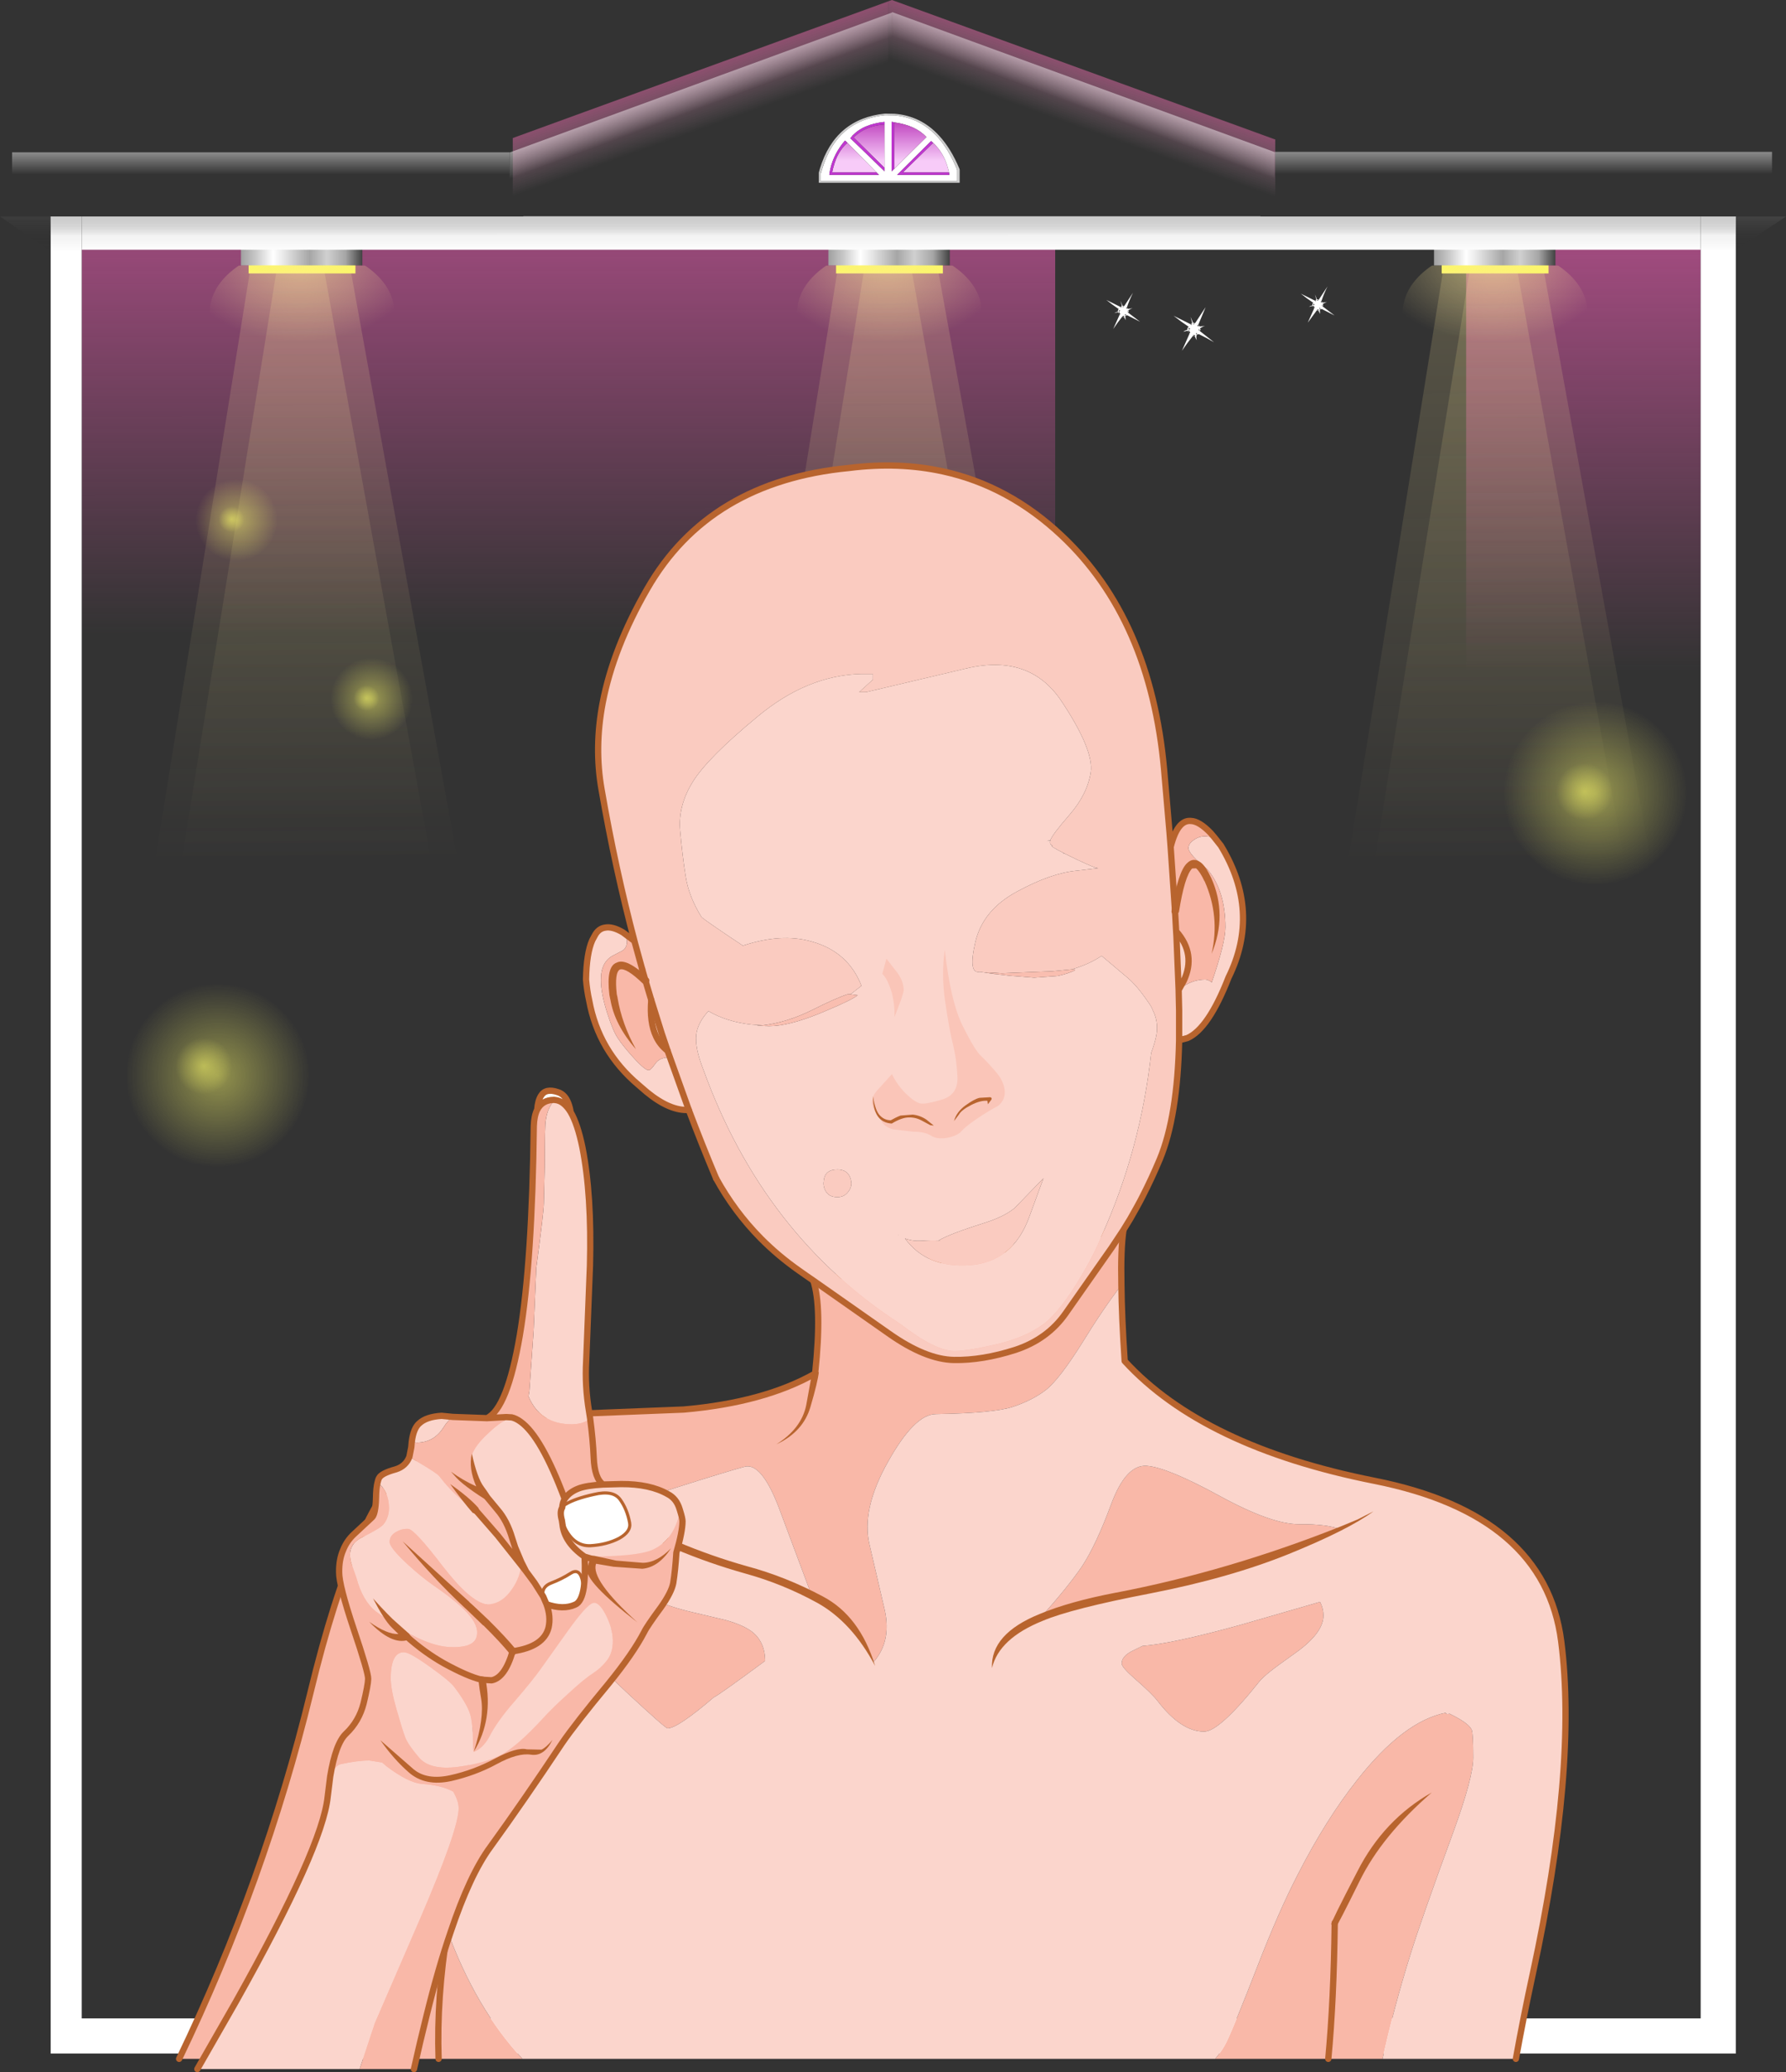
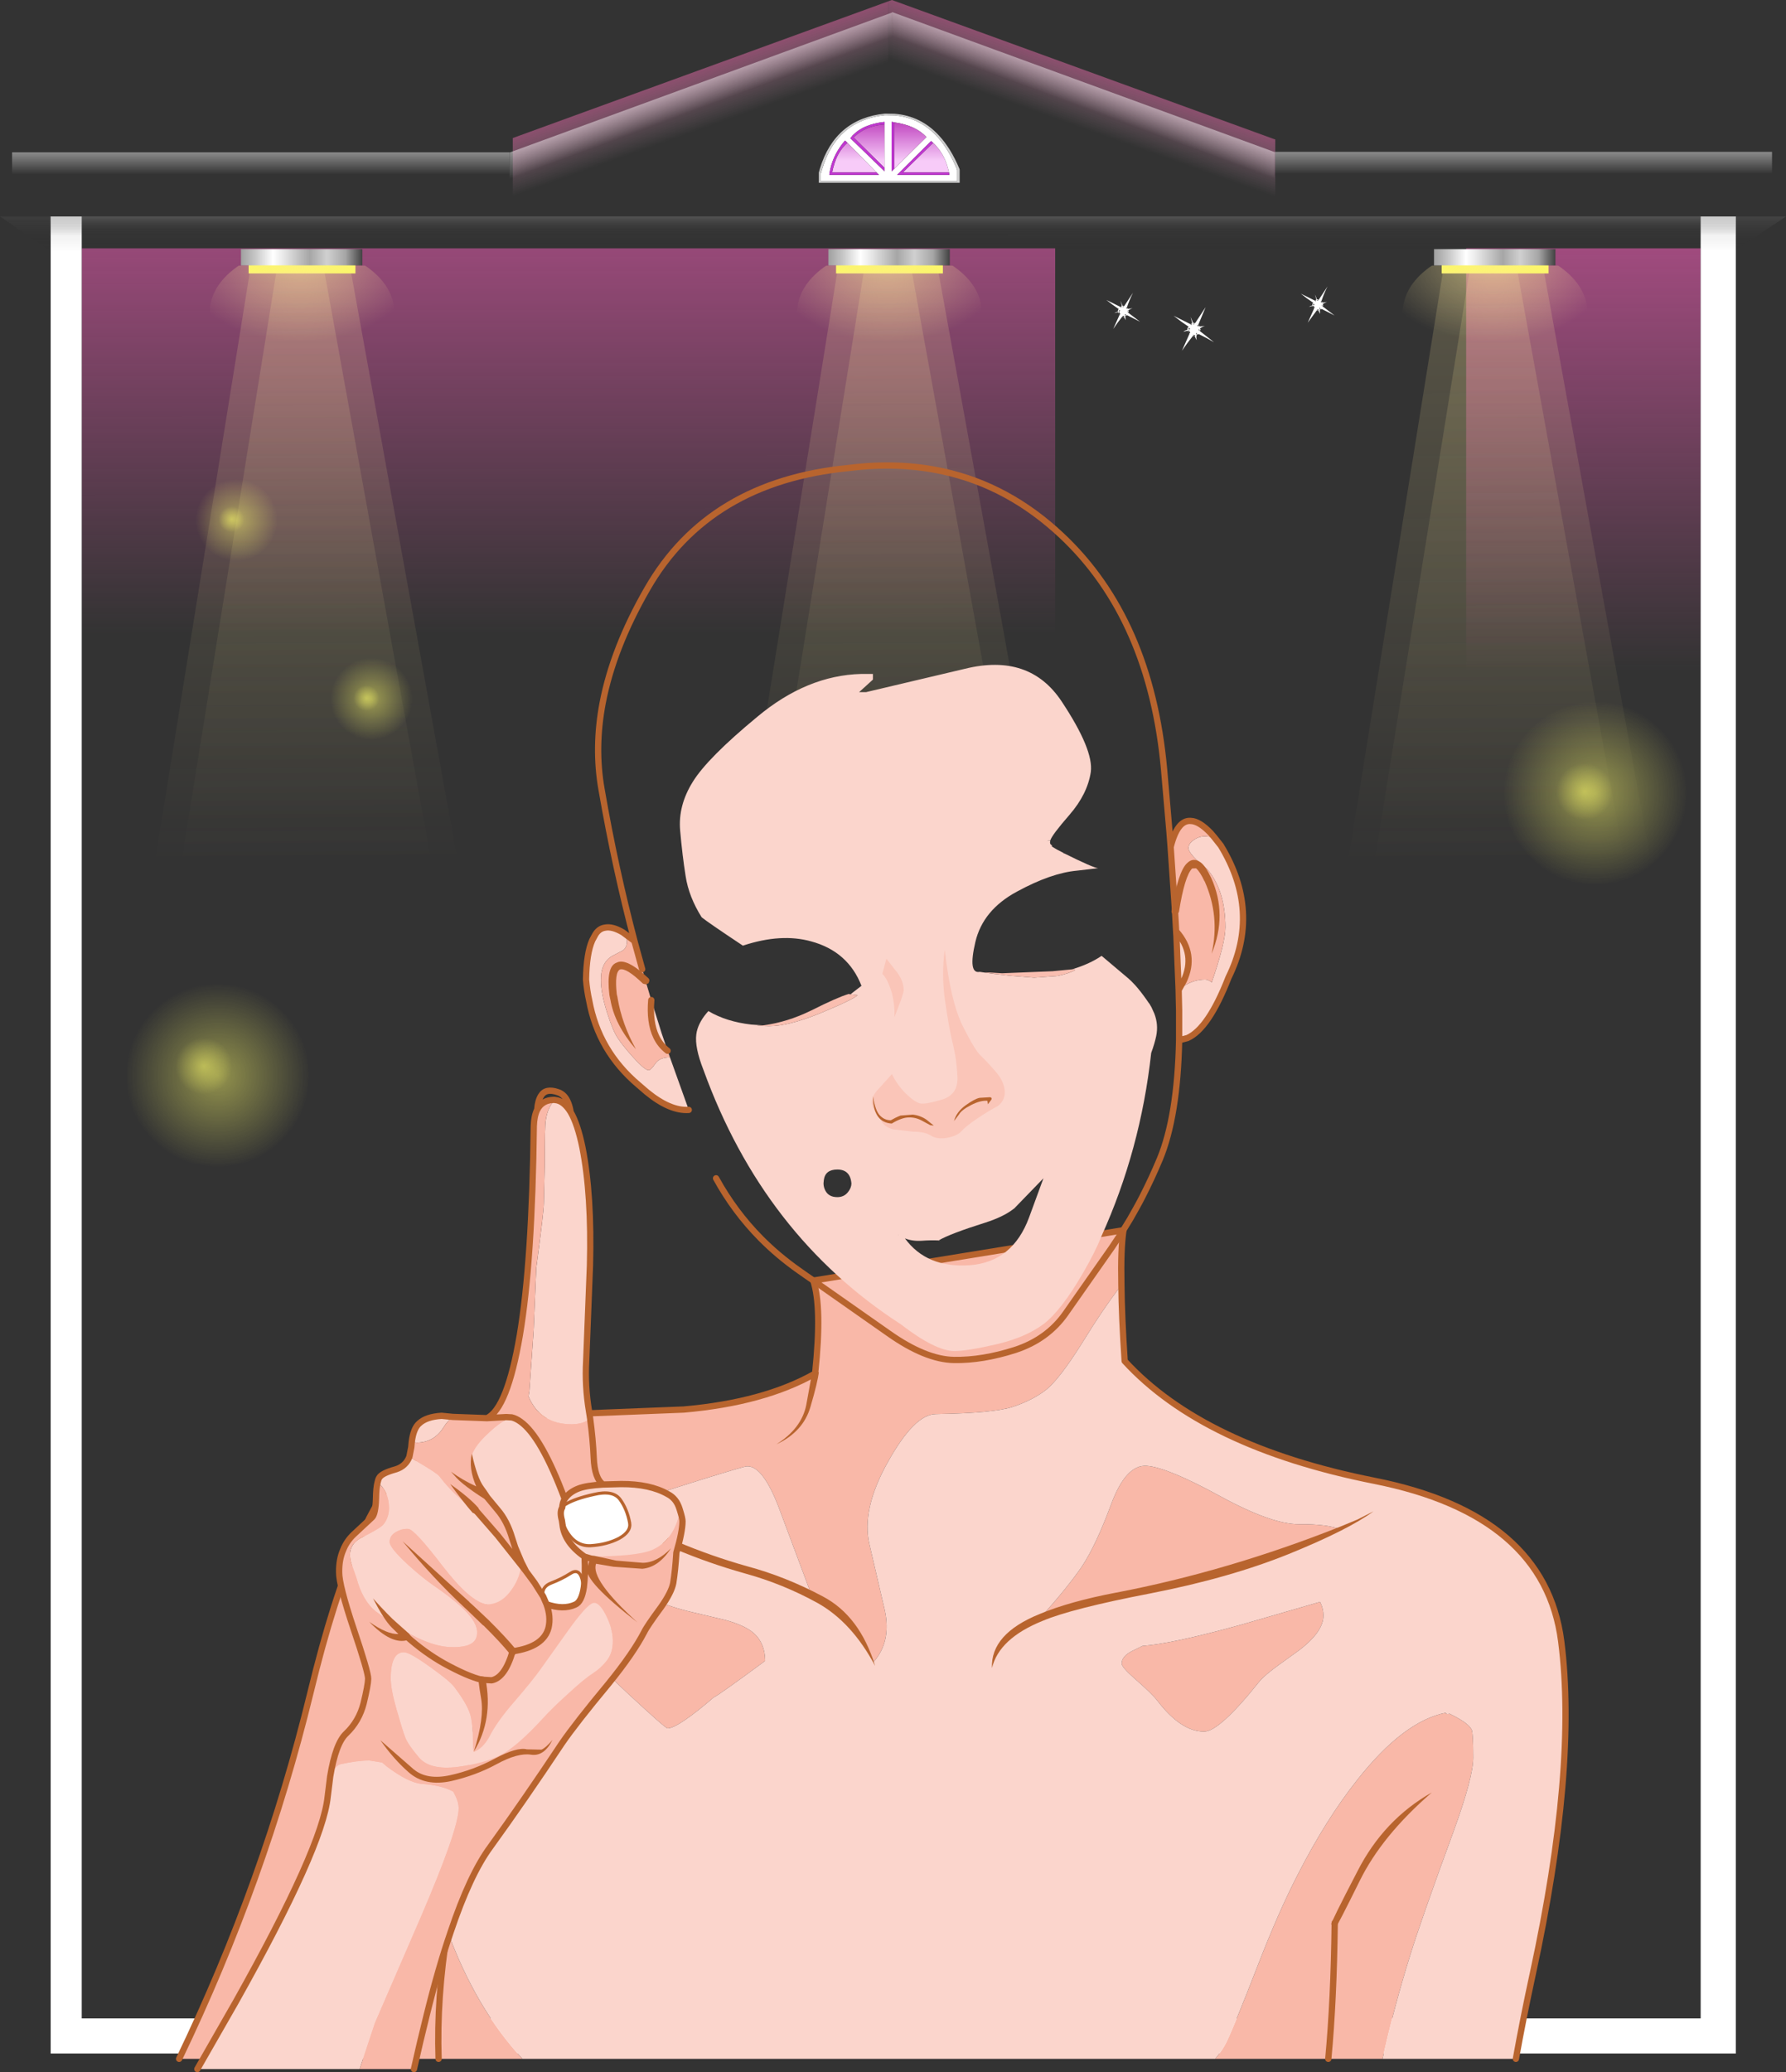
<svg xmlns="http://www.w3.org/2000/svg" height="660.45px" width="569.3px">
  <rect width="100%" height="100%" fill="#333333" stroke="none" />
  <g transform="matrix(1.0, 0.0, 0.0, 1.0, -16.6, -29.3)">
    <path d="M352.95 295.2 L42.65 295.2 42.65 108.45 352.95 108.45 352.95 295.2" fill="url(#gradient0)" fill-rule="evenodd" stroke="none" />
    <path d="M558.7 108.45 L558.7 295.2 483.95 295.2 483.95 108.45 558.7 108.45" fill="url(#gradient1)" fill-rule="evenodd" stroke="none" />
    <path d="M128.45 115.85 L166.7 327.0 70.75 327.0 104.7 115.85 128.45 115.85" fill="url(#gradient2)" fill-rule="evenodd" stroke="none" />
    <path d="M95.85 113.75 L129.9 113.75 129.9 116.45 95.85 116.45 95.85 113.75" fill="#fbfb59" fill-rule="evenodd" stroke="none" />
    <path d="M132.1 113.9 L93.4 113.9 93.4 108.7 132.1 108.7 132.1 113.9" fill="url(#gradient3)" fill-rule="evenodd" stroke="none" />
    <path d="M92.75 113.95 L132.95 113.95 133.7 114.45 Q142.35 120.7 142.35 129.35 142.35 138.05 133.7 144.2 125.1 150.4 112.85 150.4 100.65 150.4 92.0 144.2 83.4 138.05 83.4 129.35 83.4 120.7 92.0 114.45 L92.75 113.95" fill="url(#gradient4)" fill-rule="evenodd" stroke="none" />
    <path d="M120.0 115.85 L158.25 327.0 62.3 327.0 96.25 115.85 120.0 115.85" fill="url(#gradient5)" fill-rule="evenodd" stroke="none" />
    <path d="M315.7 115.85 L353.95 327.0 258.0 327.0 291.95 115.85 315.7 115.85" fill="url(#gradient6)" fill-rule="evenodd" stroke="none" />
    <path d="M283.1 113.75 L317.15 113.75 317.15 116.45 283.1 116.45 283.1 113.75" fill="#fbfb59" fill-rule="evenodd" stroke="none" />
    <path d="M319.35 113.9 L280.65 113.9 280.65 108.7 319.35 108.7 319.35 113.9" fill="url(#gradient7)" fill-rule="evenodd" stroke="none" />
    <path d="M280.0 113.95 L320.2 113.95 320.95 114.45 Q329.6 120.7 329.6 129.35 329.6 138.05 320.95 144.2 312.35 150.4 300.1 150.4 287.9 150.4 279.25 144.2 270.65 138.05 270.65 129.35 270.65 120.7 279.25 114.45 L280.0 113.95" fill="url(#gradient8)" fill-rule="evenodd" stroke="none" />
    <path d="M307.25 115.85 L345.5 327.0 249.55 327.0 283.5 115.85 307.25 115.85" fill="url(#gradient9)" fill-rule="evenodd" stroke="none" />
    <path d="M508.75 115.85 L547.0 327.0 451.05 327.0 485.0 115.85 508.75 115.85" fill="url(#gradient10)" fill-rule="evenodd" stroke="none" />
    <path d="M476.15 113.75 L510.2 113.75 510.2 116.45 476.15 116.45 476.15 113.75" fill="#fbfb59" fill-rule="evenodd" stroke="none" />
    <path d="M512.4 113.9 L473.7 113.9 473.7 108.7 512.4 108.7 512.4 113.9" fill="url(#gradient11)" fill-rule="evenodd" stroke="none" />
    <path d="M473.05 113.95 L513.25 113.95 514.0 114.45 Q522.65 120.7 522.65 129.35 522.65 138.05 514.0 144.2 505.4 150.4 493.15 150.4 480.95 150.4 472.3 144.2 463.7 138.05 463.7 129.35 463.7 120.7 472.3 114.45 L473.05 113.95" fill="url(#gradient12)" fill-rule="evenodd" stroke="none" />
    <path d="M500.3 115.85 L538.55 327.0 442.6 327.0 476.55 115.85 500.3 115.85" fill="url(#gradient13)" fill-rule="evenodd" stroke="none" />
    <path d="M569.9 98.3 L569.9 683.8 32.75 683.8 32.75 98.3 42.65 98.3 42.65 672.6 558.7 672.6 558.7 98.3 569.9 98.3" fill="#ffffff" fill-rule="evenodd" stroke="none" />
-     <path d="M558.7 108.9 L42.65 108.9 42.65 98.3 183.35 98.3 183.5 98.25 418.3 98.25 418.45 98.3 558.7 98.3 558.7 108.9" fill="#ffffff" fill-rule="evenodd" stroke="none" />
    <path d="M569.9 98.25 L569.9 104.05 32.7 104.25 32.7 98.25 569.9 98.25" fill="url(#gradient14)" fill-rule="evenodd" stroke="none" />
    <path d="M32.4 98.3 L32.4 109.2 16.6 98.3 32.4 98.3" fill="url(#gradient15)" fill-rule="evenodd" stroke="none" />
    <path d="M32.4 98.3 L585.9 98.3 569.95 108.95 32.4 109.25 32.4 109.2 32.4 98.3" fill="url(#gradient16)" fill-rule="evenodd" stroke="none" />
    <path d="M375.5 129.9 L375.25 129.95 375.5 129.9 375.7 129.6 375.45 129.65 375.2 129.7 375.25 129.95 375.45 129.65 375.7 129.6 Q375.45 129.65 375.5 129.9 375.25 129.95 375.3 130.15 L375.4 131.35 374.85 130.3 Q374.8 130.1 375.05 130.0 L374.3 129.95 374.85 130.3 374.35 130.2 Q372.85 132.05 371.45 134.15 L373.45 129.7 373.65 129.4 373.6 129.15 Q373.25 129.0 373.45 128.7 L373.2 128.75 Q373.15 129.25 373.45 129.7 L373.0 128.8 371.8 129.1 Q372.25 128.8 372.95 128.6 372.85 128.1 373.2 127.8 371.05 126.35 369.25 124.9 L373.8 127.15 374.2 126.75 373.75 125.15 374.4 126.7 374.95 126.85 374.45 126.95 374.95 126.85 374.45 126.95 374.5 127.15 374.75 127.1 Q374.7 126.9 374.95 126.85 L377.75 122.6 Q376.6 124.9 375.8 127.3 L375.6 127.35 375.65 127.6 375.9 127.8 375.6 127.35 375.9 127.8 375.8 127.3 376.15 127.75 377.6 127.55 Q376.9 127.75 376.25 128.2 L376.0 128.25 376.1 128.45 375.95 128.75 376.15 128.7 376.2 128.95 376.1 128.45 Q376.0 128.25 376.25 128.2 L376.4 128.65 Q376.15 128.7 376.2 128.95 L380.0 131.85 375.95 129.8 375.5 129.9 M375.35 129.4 Q375.1 129.45 375.2 129.7 L375.45 129.65 375.35 129.4 M373.6 128.4 L373.55 128.15 Q373.35 128.25 373.4 128.5 L373.6 128.4 M373.35 128.25 L373.3 128.0 373.15 128.55 373.4 128.5 373.35 128.25 M373.85 127.35 L374.25 127.0 373.8 127.15 373.85 127.35" fill="#ffffff" fill-rule="evenodd" stroke="none" />
    <path d="M398.2 135.95 L397.95 136.05 398.2 135.95 398.4 135.6 398.1 135.65 397.85 135.75 397.95 136.05 Q397.85 135.75 398.1 135.65 L398.4 135.6 Q398.1 135.65 398.2 135.95 397.95 136.05 398.0 136.3 397.85 136.9 398.1 137.75 397.6 137.0 397.45 136.45 397.4 136.2 397.65 136.1 L396.75 136.05 397.45 136.45 396.85 136.35 Q395.05 138.6 393.35 141.1 L395.75 135.7 Q395.7 135.45 396.0 135.4 L395.9 135.1 Q395.55 134.9 395.75 134.55 L395.45 134.6 Q395.3 135.25 395.75 135.7 L395.15 134.7 393.8 135.05 Q394.3 134.6 395.1 134.4 394.95 133.85 395.5 133.45 392.95 131.75 390.7 129.95 L396.15 132.65 396.2 132.9 396.7 132.5 396.15 132.65 396.6 132.2 396.1 130.3 396.9 132.15 397.55 132.3 397.0 132.45 397.55 132.3 397.0 132.45 397.05 132.7 397.3 132.6 Q397.25 132.35 397.55 132.3 L400.9 127.2 398.55 132.85 398.3 132.95 398.4 133.25 398.7 133.4 398.3 132.95 398.7 133.4 398.55 132.85 399.0 133.35 400.7 133.2 Q399.9 133.4 399.15 133.95 L398.85 134.0 398.9 134.25 Q398.65 134.35 398.75 134.65 L399.0 134.55 399.05 134.8 398.9 134.25 Q398.85 134.0 399.15 133.95 L399.3 134.5 Q399.0 134.55 399.05 134.8 L403.6 138.4 Q401.15 136.95 398.75 135.8 L398.2 135.95 M398.05 135.4 Q397.8 135.5 397.85 135.75 L398.1 135.65 398.05 135.4 M395.95 134.15 L395.9 133.9 Q395.65 134.0 395.7 134.25 L395.95 134.15 M395.65 134.0 L395.55 133.7 395.4 134.3 395.7 134.25 395.65 134.0" fill="#ffffff" fill-rule="evenodd" stroke="none" />
    <path d="M437.5 127.9 L437.25 127.95 437.5 127.9 437.7 127.6 437.45 127.65 437.2 127.7 437.25 127.95 Q437.2 127.7 437.45 127.65 L437.7 127.6 Q437.45 127.65 437.5 127.9 437.25 127.95 437.3 128.15 L437.4 129.35 436.85 128.3 Q436.8 128.1 437.05 128.0 L436.3 127.95 436.85 128.3 436.35 128.2 433.45 132.15 435.45 127.7 Q435.4 127.45 435.65 127.4 L435.6 127.15 Q435.25 127.0 435.45 126.7 L435.2 126.75 Q435.15 127.25 435.45 127.7 L435.0 126.8 433.8 127.1 Q434.25 126.8 434.95 126.6 434.85 126.1 435.2 125.8 433.05 124.35 431.25 122.9 L435.8 125.15 435.85 125.35 436.25 125.0 435.8 125.15 436.2 124.75 435.75 123.15 436.4 124.7 436.95 124.85 436.45 124.95 436.95 124.85 436.45 124.95 436.5 125.15 436.75 125.1 Q436.7 124.9 436.95 124.85 L439.75 120.6 Q438.6 122.9 437.8 125.3 L437.6 125.35 437.65 125.6 437.9 125.8 437.6 125.35 437.9 125.8 437.8 125.3 438.15 125.75 439.6 125.55 Q438.9 125.75 438.25 126.2 L438.0 126.25 438.1 126.45 437.95 126.75 438.15 126.7 438.2 126.95 438.1 126.45 Q438.0 126.25 438.25 126.2 L438.4 126.65 Q438.15 126.7 438.2 126.95 L442.0 129.85 437.95 127.8 437.5 127.9 M437.35 127.4 Q437.1 127.45 437.2 127.7 L437.45 127.65 437.35 127.4 M435.6 126.4 L435.55 126.15 Q435.35 126.25 435.4 126.5 L435.6 126.4 M435.35 126.25 L435.3 126.0 435.15 126.55 435.4 126.5 435.35 126.25" fill="#ffffff" fill-rule="evenodd" stroke="none" />
    <path d="M496.1 282.1 Q496.1 270.1 504.6 261.6 513.1 253.1 525.1 253.1 537.1 253.1 545.6 261.6 554.1 270.1 554.1 282.1 554.1 294.1 545.6 302.6 537.1 311.1 525.1 311.1 513.1 311.1 504.6 302.6 496.1 294.1 496.1 282.1" fill="url(#gradient17)" fill-rule="evenodd" stroke="none" />
    <path d="M512.65 281.6 Q512.65 277.9 515.3 275.25 517.95 272.6 521.65 272.6 525.4 272.6 528.05 275.25 530.65 277.9 530.65 281.6 530.65 285.35 528.05 288.0 525.4 290.6 521.65 290.6 517.95 290.6 515.3 288.0 512.65 285.35 512.65 281.6" fill="url(#gradient18)" fill-rule="evenodd" stroke="none" />
    <path d="M57.0 372.05 Q57.0 360.05 65.5 351.55 74.0 343.05 86.0 343.05 98.0 343.05 106.5 351.55 115.0 360.05 115.0 372.05 115.0 384.05 106.5 392.55 98.0 401.05 86.0 401.05 74.0 401.05 65.5 392.55 57.0 384.05 57.0 372.05" fill="url(#gradient19)" fill-rule="evenodd" stroke="none" />
    <path d="M72.55 369.05 Q72.55 365.35 75.2 362.7 77.85 360.05 81.55 360.05 85.3 360.05 87.95 362.7 90.55 365.35 90.55 369.05 90.55 372.8 87.95 375.45 85.3 378.05 81.55 378.05 77.85 378.05 75.2 375.45 72.55 372.8 72.55 369.05" fill="url(#gradient20)" fill-rule="evenodd" stroke="none" />
    <path d="M122.0 252.05 Q122.0 246.65 125.8 242.85 129.6 239.05 135.0 239.05 140.35 239.05 144.15 242.85 148.0 246.65 148.0 252.05 148.0 257.4 144.15 261.2 140.35 265.05 135.0 265.05 129.6 265.05 125.8 261.2 122.0 257.4 122.0 252.05" fill="url(#gradient21)" fill-rule="evenodd" stroke="none" />
    <path d="M129.35 251.8 Q129.35 250.15 130.55 248.95 131.75 247.75 133.4 247.75 135.05 247.75 136.25 248.95 137.45 250.15 137.45 251.8 137.45 253.45 136.25 254.65 135.05 255.85 133.4 255.85 131.75 255.85 130.55 254.65 129.35 253.45 129.35 251.8" fill="url(#gradient22)" fill-rule="evenodd" stroke="none" />
    <path d="M79.0 195.05 Q79.0 189.65 82.8 185.85 86.6 182.05 92.0 182.05 97.35 182.05 101.15 185.85 105.0 189.65 105.0 195.05 105.0 200.4 101.15 204.2 97.35 208.05 92.0 208.05 86.6 208.05 82.8 204.2 79.0 200.4 79.0 195.05" fill="url(#gradient23)" fill-rule="evenodd" stroke="none" />
    <path d="M86.35 194.8 Q86.35 193.15 87.55 191.95 88.75 190.75 90.4 190.75 92.05 190.75 93.25 191.95 94.45 193.15 94.45 194.8 94.45 196.45 93.25 197.65 92.05 198.85 90.4 198.85 88.75 198.85 87.55 197.65 86.35 196.45 86.35 194.8" fill="url(#gradient24)" fill-rule="evenodd" stroke="none" />
    <path d="M299.8 55.95 L183.35 98.3 180.05 98.3 180.05 73.3 299.8 29.7 299.8 55.95" fill="url(#gradient25)" fill-rule="evenodd" stroke="none" />
    <path d="M418.45 98.3 L300.9 55.55 299.8 55.95 299.8 29.7 300.9 29.3 422.9 73.7 423.1 73.7 423.1 98.3 418.45 98.3" fill="url(#gradient26)" fill-rule="evenodd" stroke="none" />
    <path d="M20.45 77.85 L179.0 77.85 179.0 89.4 20.45 89.4 20.45 77.85" fill="url(#gradient27)" fill-rule="evenodd" stroke="none" />
    <path d="M300.95 45.6 L179.05 90.2 179.05 77.9 300.95 33.3 300.95 45.6" fill="url(#gradient28)" fill-rule="evenodd" stroke="none" />
    <path d="M581.45 77.7 L422.9 77.7 422.9 89.25 581.45 89.25 581.45 77.7" fill="url(#gradient29)" fill-rule="evenodd" stroke="none" />
    <path d="M300.95 45.45 L422.85 90.05 422.85 77.75 300.95 33.15 300.95 45.45" fill="url(#gradient30)" fill-rule="evenodd" stroke="none" />
    <path d="M278.25 87.05 L278.25 84.55 278.7 83.05 Q283.4 67.6 298.7 66.0 L301.3 66.05 301.45 66.05 301.65 66.05 Q309.85 66.75 315.55 73.05 319.0 76.95 321.55 83.05 L321.7 83.5 321.7 87.05 278.25 87.05 M314.05 74.8 L313.85 74.7 313.4 74.25 302.55 85.05 319.25 85.05 319.15 84.5 319.1 84.25 318.8 83.05 Q317.55 78.2 314.05 74.8 M286.7 74.8 L285.95 74.1 Q282.4 78.25 281.3 83.05 L281.05 84.25 281.0 84.5 281.0 84.55 280.95 85.05 296.8 85.05 296.0 84.25 286.7 74.8 M298.55 68.95 L298.55 68.15 Q291.6 68.9 288.25 72.65 L288.55 72.35 288.55 72.25 288.0 72.95 287.65 73.35 298.55 83.9 298.55 82.8 298.55 68.95 M301.65 68.3 L301.45 68.3 301.3 68.2 300.8 68.15 300.8 83.9 301.65 83.1 311.9 73.0 Q308.5 69.25 301.65 68.3" fill="#ffffff" fill-rule="evenodd" stroke="none" />
    <path d="M278.25 87.05 L321.7 87.05 321.7 83.5 321.55 83.05 Q319.0 76.95 315.55 73.05 309.85 66.75 301.65 66.05 L301.45 66.05 301.3 66.05 298.7 66.0 Q283.4 67.6 278.7 83.05 L278.25 84.55 278.25 87.05 M277.6 87.55 L277.6 84.35 277.95 83.05 Q282.8 67.15 298.7 65.5 L301.3 65.55 301.45 65.55 301.65 65.55 Q310.15 66.2 315.95 72.55 319.7 76.6 322.4 83.05 L322.5 83.4 322.5 87.55 277.6 87.55" fill="#cccccc" fill-rule="evenodd" stroke="none" />
    <path d="M319.1 84.25 L304.4 84.25 314.05 74.8 Q317.55 78.2 318.8 83.05 L319.1 84.25 M296.0 84.25 L281.85 84.25 282.1 83.1 Q282.55 81.35 283.15 79.85 284.45 76.8 286.7 74.8 L296.0 84.25 M298.55 68.95 L298.55 82.8 288.7 73.1 Q292.5 69.35 298.55 68.95 M301.65 68.3 Q308.5 69.25 311.9 73.0 L301.65 83.1 301.65 68.3" fill="url(#gradient31)" fill-rule="evenodd" stroke="none" />
    <path d="M319.1 84.25 L319.15 84.5 319.25 85.05 302.55 85.05 313.4 74.25 313.85 74.7 314.05 74.8 304.4 84.25 319.1 84.25 M296.0 84.25 L296.8 85.05 280.95 85.05 281.0 84.55 281.0 84.5 281.05 84.25 281.3 83.05 Q282.4 78.25 285.95 74.1 L286.7 74.8 Q284.45 76.8 283.15 79.85 282.55 81.35 282.1 83.1 L281.85 84.25 296.0 84.25 M298.55 82.8 L298.55 83.9 287.65 73.35 288.0 72.95 288.55 72.25 288.55 72.35 288.25 72.65 Q291.6 68.9 298.55 68.15 L298.55 68.95 Q292.5 69.35 288.7 73.1 L298.55 82.8 M301.65 83.1 L300.8 83.9 300.8 68.15 301.3 68.2 301.45 68.3 301.65 68.3 301.65 83.1" fill="#c037d0" fill-rule="evenodd" stroke="none" />
    <path d="M73.7 685.5 Q100.95 628.85 115.55 568.85 130.2 508.15 148.6 494.15 166.95 480.1 187.9 480.4 L234.55 478.55 Q260.15 476.3 276.4 467.1 L276.45 466.85 Q278.65 445.95 275.85 437.45 L374.7 421.4 Q373.8 427.35 374.05 438.9 368.25 446.4 361.4 457.55 354.45 468.6 350.25 472.1 345.95 475.5 339.55 477.65 333.5 479.7 314.85 480.0 308.05 480.1 299.6 495.3 291.1 510.45 293.75 521.55 L298.65 542.6 Q300.75 552.45 295.15 558.9 288.95 544.0 275.1 537.2 L264.65 509.25 Q259.15 495.25 253.85 496.8 248.45 498.25 232.05 503.45 215.6 508.7 210.75 511.15 198.35 517.5 195.15 517.5 193.55 517.5 175.15 511.35 L161.15 633.85 159.2 644.65 Q155.75 666.05 156.4 685.5 155.75 666.05 159.2 644.65 168.15 669.3 183.15 685.5 L156.4 685.5 73.7 685.5 M457.3 685.5 L440.0 685.5 403.95 685.5 Q406.2 682.85 407.5 680.25 410.35 674.25 417.5 655.8 424.1 638.75 430.15 627.0 439.2 609.25 449.15 596.7 463.95 577.85 477.45 575.2 477.65 575.85 478.65 575.5 484.75 578.45 485.7 580.6 486.2 581.65 486.2 589.5 486.2 595.75 479.95 612.95 469.55 641.3 466.15 652.35 461.05 668.6 457.3 685.5 M235.65 542.75 L247.7 545.6 Q253.95 547.3 256.85 549.8 260.45 553.0 260.5 558.65 245.9 569.45 244.1 570.3 232.6 580.15 229.4 580.15 228.7 580.15 216.95 569.25 204.9 558.0 204.95 556.5 204.9 553.4 210.05 549.55 213.1 547.2 215.9 545.8 220.1 543.55 224.9 539.0 229.2 541.1 235.65 542.75 M382.2 496.5 Q388.85 497.05 405.4 506.1 421.95 515.15 430.7 515.1 439.5 515.0 444.4 516.85 408.5 531.15 372.6 538.0 357.8 540.8 348.4 544.7 356.95 535.2 361.55 528.45 366.0 521.65 370.75 508.85 375.5 495.95 382.2 496.5 M380.75 553.9 Q390.3 553.2 412.15 547.15 L437.4 539.85 Q438.45 542.0 438.45 544.2 438.45 549.35 430.8 555.2 L424.15 560.0 Q420.15 562.9 418.3 564.9 405.35 581.2 400.4 581.2 393.1 581.2 385.6 571.45 383.9 569.2 378.45 564.45 374.15 560.7 374.15 559.5 374.15 557.3 377.2 555.65 L380.75 553.9 M442.05 642.15 Q441.75 666.9 440.0 685.5 441.75 666.9 442.05 642.15" fill="#f9b8a8" fill-rule="evenodd" stroke="none" />
    <path d="M159.2 644.65 L161.15 633.85 175.15 511.35 Q193.55 517.5 195.15 517.5 198.35 517.5 210.75 511.15 215.6 508.7 232.05 503.45 248.45 498.25 253.85 496.8 259.15 495.25 264.65 509.25 L275.1 537.2 Q288.95 544.0 295.15 558.9 300.75 552.45 298.65 542.6 L293.75 521.55 Q291.1 510.45 299.6 495.3 308.05 480.1 314.85 480.0 333.5 479.7 339.55 477.65 345.95 475.5 350.25 472.1 354.45 468.6 361.4 457.55 368.25 446.4 374.05 438.9 374.15 448.9 375.1 463.1 400.15 490.4 454.65 501.25 509.05 512.05 514.25 552.45 519.4 592.8 505.2 658.35 502.2 672.15 499.8 685.5 L457.3 685.5 Q461.05 668.6 466.15 652.35 469.55 641.3 479.95 612.95 486.2 595.75 486.2 589.5 486.2 581.65 485.7 580.6 484.75 578.45 478.65 575.5 477.65 575.85 477.45 575.2 463.95 577.85 449.15 596.7 439.2 609.25 430.15 627.0 424.1 638.75 417.5 655.8 410.35 674.25 407.5 680.25 406.2 682.85 403.95 685.5 L183.15 685.5 Q168.15 669.3 159.2 644.65 M235.65 542.75 Q229.2 541.1 224.9 539.0 220.1 543.55 215.9 545.8 213.1 547.2 210.05 549.55 204.9 553.4 204.95 556.5 204.9 558.0 216.95 569.25 228.7 580.15 229.4 580.15 232.6 580.15 244.1 570.3 245.9 569.45 260.5 558.65 260.45 553.0 256.85 549.8 253.95 547.3 247.7 545.6 L235.65 542.75 M163.95 621.75 Q162.35 627.9 161.15 633.85 162.35 627.9 163.95 621.75 M380.75 553.9 L377.2 555.65 Q374.15 557.3 374.15 559.5 374.15 560.7 378.45 564.45 383.9 569.2 385.6 571.45 393.1 581.2 400.4 581.2 405.35 581.2 418.3 564.9 420.15 562.9 424.15 560.0 L430.8 555.2 Q438.45 549.35 438.45 544.2 438.45 542.0 437.4 539.85 L412.15 547.15 Q390.3 553.2 380.75 553.9 M382.2 496.5 Q375.5 495.95 370.75 508.85 366.0 521.65 361.55 528.45 356.95 535.2 348.4 544.7 357.8 540.8 372.6 538.0 408.5 531.15 444.4 516.85 439.5 515.0 430.7 515.1 421.95 515.15 405.4 506.1 388.85 497.05 382.2 496.5" fill="#fbd5cc" fill-rule="evenodd" stroke="none" />
    <path d="M374.05 438.9 Q373.8 427.35 374.7 421.4 L275.85 437.45 Q278.65 445.95 276.45 466.85 L276.4 467.1 Q260.15 476.3 234.55 478.55 L187.9 480.4 Q166.95 480.1 148.6 494.15 130.2 508.15 115.55 568.85 100.95 628.85 73.7 685.5 M156.4 685.5 Q155.75 666.05 159.2 644.65 L161.15 633.85 Q162.35 627.9 163.95 621.75 M374.05 438.9 Q374.15 448.9 375.1 463.1 400.15 490.4 454.65 501.25 509.05 512.05 514.25 552.45 519.4 592.8 505.2 658.35 502.2 672.15 499.8 685.5 M440.0 685.5 Q441.75 666.9 442.05 642.15" fill="none" stroke="#b8642e" stroke-linecap="round" stroke-linejoin="round" stroke-width="2.0" />
    <path d="M303.1 423.0 L302.9 422.9 302.9 422.85 303.1 423.0" fill="#fac7ba" fill-rule="evenodd" stroke="none" />
    <path d="M287.7 346.2 L291.2 343.5 Q286.95 332.55 275.2 329.35 265.6 326.65 253.4 330.7 242.2 323.25 240.25 321.65 236.15 315.1 235.15 308.55 234.1 301.95 233.4 294.0 232.7 286.05 237.45 278.45 242.15 270.85 258.0 257.75 273.8 244.55 291.1 244.1 L294.85 244.1 294.85 245.9 290.45 249.9 292.65 249.9 324.2 242.45 Q344.75 237.4 355.0 252.85 365.25 268.3 364.3 275.35 363.25 282.35 357.55 288.95 351.85 295.5 351.4 297.15 L350.25 297.35 351.4 297.25 Q351.05 298.45 352.05 298.75 L352.05 298.8 Q350.8 298.75 355.6 301.15 L355.6 301.3 355.85 301.3 Q365.2 305.95 366.65 306.0 L359.85 306.8 Q351.65 307.55 340.8 313.45 329.9 319.3 327.5 329.55 325.1 339.8 328.9 339.05 L333.4 339.7 334.45 339.8 338.65 340.3 346.25 340.9 353.8 340.35 Q357.25 339.55 359.05 338.65 359.85 338.2 358.3 338.25 363.85 336.6 367.75 333.95 L376.1 341.0 377.15 341.95 378.45 343.3 Q380.15 345.2 382.05 347.9 L382.7 348.85 383.05 349.3 383.15 349.5 383.6 350.25 384.55 352.35 Q385.9 355.85 385.15 359.5 384.65 361.9 383.55 364.9 380.15 395.85 367.65 423.4 L367.55 423.65 Q365.8 428.1 361.95 434.8 354.95 446.95 349.25 451.3 343.55 455.55 334.25 457.75 324.95 459.9 320.8 459.9 314.8 459.9 303.7 451.35 259.95 423.05 240.85 370.35 238.0 363.1 238.55 359.0 L238.7 358.1 Q239.45 354.8 242.4 351.55 248.15 354.95 256.1 355.85 L259.85 356.1 259.1 356.15 Q255.8 356.25 261.75 356.35 267.65 356.4 277.65 352.4 L279.9 351.45 Q287.95 348.1 290.0 346.5 L287.7 346.2 M224.2 348.05 L227.5 358.6 229.4 364.2 Q227.05 362.4 225.75 359.65 223.6 355.1 224.2 348.05 M230.15 366.3 L236.15 383.05 Q230.2 383.45 222.75 377.35 L220.2 375.15 Q207.35 364.35 204.4 348.15 203.7 345.05 203.4 341.5 203.55 333.1 205.4 328.95 L206.1 327.65 Q207.3 325.25 209.5 324.95 211.85 324.5 215.2 326.5 216.4 328.1 216.45 329.5 216.4 331.35 215.1 332.25 L212.3 333.7 Q208.1 335.7 208.15 341.6 208.1 345.8 210.2 352.3 212.05 358.05 213.55 360.2 214.9 362.3 217.9 365.7 221.25 369.5 222.8 370.25 L223.45 370.4 Q224.0 370.4 225.45 368.35 226.8 366.3 230.15 366.3 M392.45 360.85 L392.45 360.1 392.45 352.55 392.45 351.35 392.35 347.15 392.3 344.8 392.3 344.75 391.6 327.65 391.5 326.1 Q397.95 333.4 393.9 341.95 L392.4 344.65 392.45 344.6 394.05 343.5 Q397.3 341.5 400.75 341.5 401.75 341.5 402.85 342.4 407.2 329.8 407.2 324.85 407.2 313.05 401.35 306.25 395.45 301.5 395.45 299.65 395.4 298.15 397.15 297.0 398.75 295.85 400.75 295.85 L403.65 296.15 405.75 298.8 Q418.55 319.85 408.2 340.85 401.85 357.15 395.1 360.15 L392.45 360.85 M392.3 344.8 L392.4 344.65 392.3 344.8 M286.9 409.25 Q287.95 407.95 288.0 406.55 287.65 402.05 283.5 402.05 279.65 402.05 279.2 405.4 L279.1 406.45 Q279.1 407.65 279.7 408.8 280.8 410.85 283.5 410.85 285.65 410.85 286.9 409.25 M303.1 423.0 L302.9 422.85 302.9 422.9 303.1 423.0 M315.8 424.65 L316.55 424.7 315.75 424.7 315.8 424.65 Q313.15 424.55 310.45 424.75 307.45 424.95 305.05 424.0 312.0 433.5 325.7 432.55 339.4 431.55 344.65 417.25 L349.2 404.85 339.9 414.45 339.55 414.7 Q336.35 417.15 330.75 418.95 319.45 422.5 315.8 424.65" fill="#fbd5cc" fill-rule="evenodd" stroke="none" />
    <path d="M219.0 329.85 L221.3 338.2 222.35 341.85 224.2 348.05 Q223.6 355.1 225.75 359.65 227.05 362.4 229.4 364.2 L230.15 366.3 Q226.8 366.3 225.45 368.35 224.0 370.4 223.45 370.4 L222.8 370.25 Q221.25 369.5 217.9 365.7 214.9 362.3 213.55 360.2 212.05 358.05 210.2 352.3 208.1 345.8 208.15 341.6 208.1 335.7 212.3 333.7 L215.1 332.25 Q216.4 331.35 216.45 329.5 216.4 328.1 215.2 326.5 L218.75 329.15 219.0 329.85 M391.5 326.1 L391.15 319.7 389.75 299.25 Q391.9 290.6 396.15 290.95 398.85 291.0 402.5 294.8 L403.65 296.15 400.75 295.85 Q398.75 295.85 397.15 297.0 395.4 298.15 395.45 299.65 395.45 301.5 401.35 306.25 407.2 313.05 407.2 324.85 407.2 329.8 402.85 342.4 401.75 341.5 400.75 341.5 397.3 341.5 394.05 343.5 L392.45 344.6 392.4 344.65 393.9 341.95 Q397.95 333.4 391.5 326.1" fill="#f9b8a8" fill-rule="evenodd" stroke="none" />
-     <path d="M351.4 297.15 Q351.85 295.5 357.55 288.95 363.25 282.35 364.3 275.35 365.25 268.3 355.0 252.85 344.75 237.4 324.2 242.45 L292.65 249.9 290.45 249.9 294.85 245.9 294.85 244.1 291.1 244.1 Q273.8 244.55 258.0 257.75 242.15 270.85 237.45 278.45 232.7 286.05 233.4 294.0 234.1 301.95 235.15 308.55 236.15 315.1 240.25 321.65 242.2 323.25 253.4 330.7 265.6 326.65 275.2 329.35 286.95 332.55 291.2 343.5 L287.7 346.2 287.1 346.1 Q283.45 347.2 275.2 351.35 267.55 355.1 259.85 356.1 L256.1 355.85 Q248.15 354.95 242.4 351.55 239.45 354.8 238.7 358.1 L238.55 359.0 Q238.0 363.1 240.85 370.35 259.95 423.05 303.7 451.35 314.8 459.9 320.8 459.9 324.95 459.9 334.25 457.75 343.55 455.55 349.25 451.3 354.95 446.95 361.95 434.8 365.8 428.1 367.55 423.65 L367.65 423.4 Q380.15 395.85 383.55 364.9 384.65 361.9 385.15 359.5 385.9 355.85 384.55 352.35 L383.6 350.25 383.15 349.5 383.05 349.3 382.7 348.85 382.05 347.9 Q380.15 345.2 378.45 343.3 L377.15 341.95 376.1 341.0 367.75 333.95 Q363.85 336.6 358.3 338.25 L352.1 338.85 336.0 339.5 Q328.55 339.0 331.05 339.35 L334.45 339.8 333.4 339.7 328.9 339.05 Q325.1 339.8 327.5 329.55 329.9 319.3 340.8 313.45 351.65 307.55 359.85 306.8 L366.65 306.0 Q365.2 305.95 355.85 301.3 L355.6 301.15 Q350.8 298.75 352.05 298.8 L352.2 298.8 352.05 298.75 Q351.05 298.45 351.4 297.25 L351.4 297.15 M219.0 329.85 Q212.7 306.1 208.35 280.9 206.0 267.6 208.7 253.35 212.05 235.85 222.9 217.0 242.55 182.75 287.25 178.45 303.15 176.45 317.2 179.55 338.1 184.1 355.05 200.05 383.3 226.6 387.65 274.45 L389.4 294.7 389.75 299.25 391.15 319.7 391.5 326.1 391.6 327.65 392.3 344.75 392.3 344.8 392.35 347.15 392.45 351.35 392.45 352.55 392.45 360.1 392.45 360.85 Q391.95 385.1 386.3 398.75 383.7 404.95 380.75 410.7 L380.0 412.15 379.7 412.7 378.8 414.35 376.85 417.8 374.65 421.4 370.9 427.05 356.35 447.8 Q350.55 456.15 340.2 459.55 329.75 462.9 320.7 462.75 311.65 462.6 299.9 454.3 L275.8 437.4 273.55 435.85 271.35 434.3 Q264.65 429.6 259.1 424.0 250.7 415.5 244.85 404.85 240.2 393.8 236.15 383.05 L230.15 366.3 229.4 364.2 227.5 358.6 224.2 348.05 222.35 341.85 221.3 338.2 219.0 329.85 M286.9 409.25 Q285.65 410.85 283.5 410.85 280.8 410.85 279.7 408.8 279.1 407.65 279.1 406.45 L279.2 405.4 Q279.65 402.05 283.5 402.05 287.65 402.05 288.0 406.55 287.95 407.95 286.9 409.25 M315.8 424.65 L315.75 424.7 316.55 424.7 315.8 424.65 Q319.45 422.5 330.75 418.95 336.35 417.15 339.55 414.7 L339.9 414.45 349.2 404.85 344.65 417.25 Q339.4 431.55 325.7 432.55 312.0 433.5 305.05 424.0 307.45 424.95 310.45 424.75 313.15 424.55 315.8 424.65" fill="#facbc0" fill-rule="evenodd" stroke="none" />
    <path d="M287.7 346.2 L290.0 346.5 Q287.95 348.1 279.9 351.45 L277.65 352.4 Q267.65 356.4 261.75 356.35 255.8 356.25 259.1 356.15 L259.85 356.1 Q267.55 355.1 275.2 351.35 283.45 347.2 287.1 346.1 L287.7 346.2 M358.3 338.25 Q359.85 338.2 359.05 338.65 357.25 339.55 353.8 340.35 L346.25 340.9 338.65 340.3 334.45 339.8 331.05 339.35 Q328.55 339.0 336.0 339.5 L352.1 338.85 358.3 338.25" fill="#f9beb0" fill-rule="evenodd" stroke="none" />
    <path d="M389.75 299.25 L389.4 294.7 387.65 274.45 Q383.3 226.6 355.05 200.05 338.1 184.1 317.2 179.55 303.15 176.45 287.25 178.45 242.55 182.75 222.9 217.0 212.05 235.85 208.7 253.35 206.0 267.6 208.35 280.9 212.7 306.1 219.0 329.85 L221.3 338.2 M244.85 404.85 Q250.7 415.5 259.1 424.0 264.65 429.6 271.35 434.3 L273.55 435.85 275.8 437.4 299.9 454.3 Q311.65 462.6 320.7 462.75 329.75 462.9 340.2 459.55 350.55 456.15 356.35 447.8 L370.9 427.05 374.65 421.4 376.85 417.8 378.8 414.35 379.7 412.7 380.0 412.15 380.75 410.7 Q383.7 404.95 386.3 398.75 391.95 385.1 392.45 360.85 L392.45 360.1 392.45 352.55 392.45 351.35 392.35 347.15 392.3 344.8 392.3 344.75 391.6 327.65 391.5 326.1 391.15 319.7 389.75 299.25 Q391.9 290.6 396.15 290.95 398.85 291.0 402.5 294.8 L403.65 296.15 405.75 298.8 Q418.55 319.85 408.2 340.85 401.85 357.15 395.1 360.15 L392.45 360.85 M392.4 344.65 L392.3 344.8 M391.5 326.1 Q397.95 333.4 393.9 341.95 L392.4 344.65 M219.0 329.85 L218.75 329.15 215.2 326.5 Q211.85 324.5 209.5 324.95 207.3 325.25 206.1 327.65 L205.4 328.95 Q203.55 333.1 203.4 341.5 203.7 345.05 204.4 348.15 207.35 364.35 220.2 375.15 L222.75 377.35 Q230.2 383.45 236.15 383.05 M224.2 348.05 Q223.6 355.1 225.75 359.65 227.05 362.4 229.4 364.2" fill="none" stroke="#b8642e" stroke-linecap="round" stroke-linejoin="round" stroke-width="2.0" />
-     <path d="M221.3 338.2 L222.35 341.85 224.2 348.05 227.5 358.6 229.4 364.2 230.15 366.3 236.15 383.05 Q240.2 393.8 244.85 404.85" fill="none" stroke="#b8642e" stroke-linecap="round" stroke-linejoin="round" stroke-width="2.0" />
    <path d="M333.85 370.7 Q336.55 373.75 336.85 376.8 337.15 379.85 334.7 381.8 331.55 383.45 327.95 385.9 324.35 388.35 323.05 389.85 321.7 391.35 318.5 391.95 315.3 392.5 313.35 391.25 311.4 390.0 307.75 390.0 L301.3 389.25 Q298.45 388.5 297.45 386.45 294.35 382.5 294.5 380.45 294.6 378.4 296.8 376.2 L300.9 371.65 Q302.75 375.35 305.5 378.0 308.3 380.65 310.0 381.0 311.75 381.3 316.9 379.75 322.0 378.2 321.8 372.6 321.55 366.95 320.35 362.15 319.15 357.25 317.9 348.7 316.6 340.1 317.75 332.05 319.6 348.5 323.45 356.25 327.3 364.0 329.25 365.8 331.15 367.6 333.85 370.7 M297.85 339.7 L299.15 334.85 302.65 339.35 Q304.65 342.1 304.65 344.9 304.65 346.1 301.7 353.5 301.9 349.9 300.9 345.8 299.5 341.2 297.85 339.7" fill="#fac5b8" fill-rule="evenodd" stroke="none" />
    <path d="M303.65 384.85 L307.55 384.55 Q309.9 384.8 311.9 386.15 L314.25 388.05 313.1 387.9 310.6 386.55 Q308.6 385.4 306.35 385.45 304.05 385.45 300.85 387.4 294.9 387.05 294.85 378.65 295.6 383.35 297.1 384.85 298.55 386.35 300.55 386.35 302.1 385.45 303.65 384.85 M320.7 386.6 Q321.45 383.75 324.3 381.65 327.2 379.55 328.85 379.2 L332.25 379.0 Q333.15 379.3 332.25 380.25 L331.5 381.25 331.35 380.15 Q329.15 379.95 326.15 381.5 323.1 383.05 322.25 384.55 L320.7 386.6" fill="#b8642e" fill-rule="evenodd" stroke="none" />
    <path d="M397.85 306.05 L396.6 306.1 Q394.2 308.55 392.4 319.95 L391.9 320.65 Q391.5 320.95 391.0 320.9 L390.25 320.45 Q389.95 320.0 390.05 319.55 392.15 306.95 395.0 304.4 396.95 302.45 399.3 304.15 400.9 305.3 402.7 309.15 407.95 320.85 402.8 333.3 405.55 321.3 400.55 310.1 L400.55 310.2 Q399.1 307.1 397.85 306.05 M223.25 341.05 Q223.6 341.35 223.6 341.9 L223.3 342.7 222.45 343.05 221.55 342.8 Q216.2 337.65 214.2 338.3 212.45 339.25 213.2 346.15 L213.45 347.25 213.45 347.35 Q214.85 355.7 219.3 363.7 212.45 355.85 211.15 347.8 L211.15 347.9 210.85 346.4 Q209.75 337.25 213.2 336.1 216.3 334.5 223.25 341.05" fill="#b8642e" fill-rule="evenodd" stroke="none" />
    <path d="M442.5 643.35 L441.55 643.25 440.95 642.6 Q440.75 642.15 449.3 625.7 457.7 609.25 473.0 600.6 457.1 614.35 450.0 628.8 442.9 643.15 442.5 643.35 M449.3 513.6 L454.4 511.0 Q446.35 516.9 427.4 524.6 408.45 532.25 383.3 537.15 358.15 542.0 348.95 545.9 335.05 551.5 332.8 560.95 332.3 550.05 348.05 543.7 357.45 539.75 372.35 536.9 L372.4 536.9 Q408.15 530.05 444.0 515.8 L449.3 513.6 M273.6 477.1 L275.5 466.6 277.6 466.6 Q277.3 469.65 274.95 477.65 272.65 485.65 264.05 489.65 272.1 484.6 273.6 477.1 M183.3 493.55 Q182.9 493.2 182.85 492.7 182.75 492.25 183.15 491.9 183.45 491.45 183.9 491.4 184.4 491.35 184.8 491.7 197.6 502.15 211.4 510.2 232.05 522.1 254.75 528.5 267.05 531.8 278.85 538.1 290.65 544.3 295.55 560.25 288.1 546.25 277.1 540.15 266.1 534.1 254.1 530.8 231.1 524.35 210.2 512.25 196.3 504.15 183.3 493.55" fill="#b8642e" fill-rule="evenodd" stroke="none" />
    <path d="M193.6 379.9 Q196.3 380.15 198.5 383.75 200.7 387.5 202.25 395.0 205.25 410.2 204.65 432.65 L203.45 463.1 Q203.0 471.0 204.35 479.1 L204.7 481.35 204.6 481.4 Q202.8 483.2 198.75 483.25 188.8 483.2 185.05 474.35 L185.35 472.55 186.7 453.3 187.55 433.35 Q189.95 415.35 189.95 412.85 L190.25 400.4 Q190.25 388.2 190.55 386.45 191.25 381.75 193.6 379.9 M179.7 481.05 Q181.05 481.35 182.5 482.4 189.15 487.1 196.6 507.05 198.05 504.85 201.05 503.7 203.55 502.75 208.85 502.45 L214.6 502.3 Q223.75 502.25 229.45 505.5 232.2 506.9 233.2 510.2 L233.4 510.85 Q231.4 520.3 224.45 523.3 219.55 525.4 203.95 525.4 L202.8 525.35 202.95 525.45 Q203.2 531.5 202.7 535.2 L202.1 532.5 Q201.1 529.0 198.4 530.8 195.65 532.55 192.4 533.8 189.05 535.05 189.75 538.15 L187.0 533.8 184.3 530.15 182.8 527.2 180.8 522.45 179.85 519.5 Q178.2 513.95 175.15 510.45 L171.55 506.1 Q168.6 501.85 167.05 495.9 166.65 495.6 166.7 494.9 166.7 491.1 172.4 485.95 176.55 482.0 179.7 481.05 M195.7 513.85 L195.9 515.2 Q196.5 520.9 202.8 525.35 196.5 520.9 195.9 515.2 L195.7 513.85 196.7 516.3 Q199.6 522.15 204.8 521.95 210.0 521.65 213.95 519.6 217.8 517.45 217.3 514.65 216.5 510.3 214.25 507.2 212.0 504.15 205.95 505.6 199.8 506.95 196.9 508.75 196.1 509.15 195.8 509.8 194.95 511.2 195.7 513.85 M196.6 507.05 Q195.95 508.1 195.8 509.8 195.95 508.1 196.6 507.05 M131.25 688.75 L79.5 688.75 91.75 667.35 Q119.4 618.1 121.05 601.95 L121.85 595.5 Q123.45 592.0 125.1 591.6 130.5 590.4 134.35 590.4 L138.4 591.05 139.75 592.2 Q146.65 597.45 150.95 597.85 157.45 598.3 161.1 600.35 L161.65 601.45 Q162.8 603.65 162.8 605.65 162.8 612.3 150.55 640.75 L136.1 674.1 131.25 688.75 M136.95 501.8 Q137.15 500.85 137.45 500.35 138.2 498.85 142.8 497.6 145.95 496.6 147.1 493.6 L149.3 494.95 Q155.85 498.8 156.6 499.75 161.75 506.5 168.15 510.55 L175.25 518.7 182.75 528.15 Q182.2 532.85 178.95 536.9 175.9 540.65 171.8 540.65 166.55 539.95 157.65 528.4 148.75 516.75 146.75 516.6 144.8 516.45 142.8 517.6 140.8 518.75 140.8 520.75 140.8 522.6 146.6 527.95 151.1 532.05 154.7 534.55 163.2 540.35 166.4 544.35 169.6 548.3 168.35 551.45 167.05 554.6 159.8 554.25 152.65 553.85 142.2 547.1 L136.4 542.9 Q132.15 539.5 130.2 532.15 L128.9 528.5 Q126.45 521.95 132.1 519.25 137.75 516.4 138.75 515.25 140.55 513.1 140.6 510.0 140.55 504.55 136.95 501.8 M147.85 488.85 Q148.4 484.5 150.25 482.95 152.5 480.85 157.35 480.55 L160.95 480.9 Q159.3 482.1 158.0 484.2 154.95 489.05 149.45 489.1 L147.85 488.85 M209.7 544.05 Q211.9 548.4 211.95 552.15 212.0 555.9 210.2 558.35 208.45 560.7 205.6 562.6 202.7 564.45 197.7 569.1 192.6 573.7 189.85 576.75 181.75 585.6 176.6 588.45 171.4 591.25 162.5 592.45 153.6 593.55 150.15 589.45 146.6 585.3 145.75 583.0 144.85 580.65 143.0 574.15 141.15 567.7 141.15 564.25 141.15 555.9 145.35 555.9 147.2 555.9 153.85 560.7 160.0 565.1 161.35 566.9 165.3 572.1 166.4 575.45 167.3 578.25 167.35 584.3 L167.35 585.0 Q167.35 586.95 167.6 587.7 170.5 586.6 172.6 582.85 175.0 578.0 180.75 571.45 186.5 564.75 189.0 561.2 L197.55 549.2 Q203.55 540.8 205.6 540.25 207.45 539.65 209.7 544.05" fill="#fbd5cc" fill-rule="evenodd" stroke="none" />
-     <path d="M193.6 379.9 L193.15 379.85 Q189.45 379.9 187.85 382.95 188.05 380.15 189.05 378.55 190.55 376.05 194.45 377.4 195.6 377.75 196.5 378.75 197.95 380.4 198.5 383.75 196.3 380.15 193.6 379.9 M189.75 538.15 Q189.05 535.05 192.4 533.8 195.65 532.55 198.4 530.8 201.1 529.0 202.1 532.5 L202.7 535.2 Q202.0 539.9 199.9 540.75 196.1 542.45 190.8 540.6 L189.75 538.15 M195.7 513.85 Q194.95 511.2 195.8 509.8 196.1 509.15 196.9 508.75 199.8 506.95 205.95 505.6 212.0 504.15 214.25 507.2 216.5 510.3 217.3 514.65 217.8 517.45 213.95 519.6 210.0 521.65 204.8 521.95 199.6 522.15 196.7 516.3 L195.7 513.85" fill="#ffffff" fill-rule="evenodd" stroke="none" />
+     <path d="M193.6 379.9 L193.15 379.85 M189.75 538.15 Q189.05 535.05 192.4 533.8 195.65 532.55 198.4 530.8 201.1 529.0 202.1 532.5 L202.7 535.2 Q202.0 539.9 199.9 540.75 196.1 542.45 190.8 540.6 L189.75 538.15 M195.7 513.85 Q194.95 511.2 195.8 509.8 196.1 509.15 196.9 508.75 199.8 506.95 205.95 505.6 212.0 504.15 214.25 507.2 216.5 510.3 217.3 514.65 217.8 517.45 213.95 519.6 210.0 521.65 204.8 521.95 199.6 522.15 196.7 516.3 L195.7 513.85" fill="#ffffff" fill-rule="evenodd" stroke="none" />
    <path d="M187.85 382.95 Q189.45 379.9 193.15 379.85 L193.6 379.9 Q191.25 381.75 190.55 386.45 190.25 388.2 190.25 400.4 L189.95 412.85 Q189.95 415.35 187.55 433.35 L186.7 453.3 185.35 472.55 185.05 474.35 Q188.8 483.2 198.75 483.25 202.8 483.2 204.6 481.4 L204.7 481.35 Q205.6 488.05 205.85 493.85 206.1 500.5 208.85 502.45 203.55 502.75 201.05 503.7 198.05 504.85 196.6 507.05 189.15 487.1 182.5 482.4 181.05 481.35 179.7 481.05 176.55 482.0 172.4 485.95 166.7 491.1 166.7 494.9 166.65 495.6 167.05 495.9 168.6 501.85 171.55 506.1 L175.15 510.45 Q178.2 513.95 179.85 519.5 L180.8 522.45 182.8 527.2 182.75 528.15 184.3 530.15 187.0 533.8 189.75 538.15 190.8 540.6 Q196.1 542.45 199.9 540.75 202.0 539.9 202.7 535.2 203.2 531.5 202.95 525.45 L202.8 525.35 203.95 525.4 Q219.55 525.4 224.45 523.3 231.4 520.3 233.4 510.85 234.15 513.25 234.15 514.15 234.15 517.5 232.2 524.15 231.85 529.8 231.2 533.85 230.65 536.8 227.3 541.55 222.8 547.65 221.95 549.45 218.4 556.3 210.55 565.95 200.05 578.6 195.7 584.95 183.5 603.3 172.9 617.95 166.35 626.85 160.25 645.05 156.3 656.55 152.55 671.8 150.5 680.0 148.55 688.75 L131.25 688.75 136.1 674.1 150.55 640.75 Q162.8 612.3 162.8 605.65 162.8 603.65 161.65 601.45 L161.1 600.35 Q157.45 598.3 150.95 597.85 146.65 597.45 139.75 592.2 L138.4 591.05 134.35 590.4 Q130.5 590.4 125.1 591.6 123.45 592.0 121.85 595.5 123.6 584.95 126.9 581.85 131.05 577.9 132.5 572.2 133.9 566.4 133.95 564.4 134.0 562.3 129.3 548.4 124.65 534.5 124.7 530.35 124.65 526.4 125.95 523.4 127.1 520.45 129.4 518.3 L135.2 512.9 Q136.3 511.85 136.45 506.8 136.5 503.5 136.95 501.8 140.55 504.55 140.6 510.0 140.55 513.1 138.75 515.25 137.75 516.4 132.1 519.25 126.45 521.95 128.9 528.5 L130.2 532.15 Q132.15 539.5 136.4 542.9 L142.2 547.1 Q152.65 553.85 159.8 554.25 167.05 554.6 168.35 551.45 169.6 548.3 166.4 544.35 163.2 540.35 154.7 534.55 151.1 532.05 146.6 527.95 140.8 522.6 140.8 520.75 140.8 518.75 142.8 517.6 144.8 516.45 146.75 516.6 148.75 516.75 157.65 528.4 166.55 539.95 171.8 540.65 175.9 540.65 178.95 536.9 182.2 532.85 182.75 528.15 L175.25 518.7 168.15 510.55 Q161.75 506.5 156.6 499.75 155.85 498.8 149.3 494.95 L147.1 493.6 147.7 490.55 147.85 488.85 149.45 489.1 Q154.95 489.05 158.0 484.2 159.3 482.1 160.95 480.9 L171.8 481.3 Q178.3 478.3 182.3 454.85 186.25 431.35 186.75 388.2 186.85 384.95 187.85 382.95 M179.7 481.05 L177.95 480.95 171.8 481.3 177.95 480.95 179.7 481.05 M209.7 544.05 Q207.45 539.65 205.6 540.25 203.55 540.8 197.55 549.2 L189.0 561.2 Q186.5 564.75 180.75 571.45 175.0 578.0 172.6 582.85 170.5 586.6 167.6 587.7 167.35 586.95 167.35 585.0 L167.35 584.3 Q167.3 578.25 166.4 575.45 165.3 572.1 161.35 566.9 160.0 565.1 153.85 560.7 147.2 555.9 145.35 555.9 141.15 555.9 141.15 564.25 141.15 567.7 143.0 574.15 144.85 580.65 145.75 583.0 146.6 585.3 150.15 589.45 153.6 593.55 162.5 592.45 171.4 591.25 176.6 588.45 181.75 585.6 189.85 576.75 192.6 573.7 197.7 569.1 202.7 564.45 205.6 562.6 208.45 560.7 210.2 558.35 212.0 555.9 211.95 552.15 211.9 548.4 209.7 544.05 M205.65 526.25 L203.0 525.45 202.95 525.45 203.0 525.45 205.65 526.25 M146.2 550.85 Q151.9 555.95 158.1 559.45 165.75 563.65 170.1 564.65 L173.3 564.85 Q177.55 564.05 180.0 555.6 189.9 554.2 191.45 548.05 192.25 544.55 190.8 540.6 192.25 544.55 191.45 548.05 189.9 554.2 180.0 555.6 177.55 564.05 173.3 564.85 L170.1 564.65 Q165.75 563.65 158.1 559.45 151.9 555.95 146.2 550.85" fill="#f9b8a8" fill-rule="evenodd" stroke="none" />
    <path d="M187.85 382.95 Q189.45 379.9 193.15 379.85 L193.6 379.9 Q196.3 380.15 198.5 383.75 197.95 380.4 196.5 378.75 195.6 377.75 194.45 377.4 190.55 376.05 189.05 378.55 188.05 380.15 187.85 382.95 186.85 384.95 186.75 388.2 186.25 431.35 182.3 454.85 178.3 478.3 171.8 481.3 L177.95 480.95 179.7 481.05 Q181.05 481.35 182.5 482.4 189.15 487.1 196.6 507.05 198.05 504.85 201.05 503.7 203.55 502.75 208.85 502.45 206.1 500.5 205.85 493.85 205.6 488.05 204.7 481.35 L204.35 479.1 Q203.0 471.0 203.45 463.1 L204.65 432.65 Q205.25 410.2 202.25 395.0 200.7 387.5 198.5 383.75 M171.55 506.1 L175.15 510.45 Q178.2 513.95 179.85 519.5 L180.8 522.45 182.8 527.2 184.3 530.15 187.0 533.8 189.75 538.15 190.8 540.6 Q196.1 542.45 199.9 540.75 202.0 539.9 202.7 535.2 203.2 531.5 202.95 525.45 L202.8 525.35 Q196.5 520.9 195.9 515.2 L195.7 513.85 Q194.95 511.2 195.8 509.8 195.95 508.1 196.6 507.05 M208.85 502.45 L214.6 502.3 Q223.75 502.25 229.45 505.5 232.2 506.9 233.2 510.2 L233.4 510.85 Q234.15 513.25 234.15 514.15 234.15 517.5 232.2 524.15 231.85 529.8 231.2 533.85 230.65 536.8 227.3 541.55 222.8 547.65 221.95 549.45 218.4 556.3 210.55 565.95 200.05 578.6 195.7 584.95 183.5 603.3 172.9 617.95 166.35 626.85 160.25 645.05 156.3 656.55 152.55 671.8 150.5 680.0 148.55 688.75 M79.5 688.75 L91.75 667.35 Q119.4 618.1 121.05 601.95 L121.85 595.5 Q123.6 584.95 126.9 581.85 131.05 577.9 132.5 572.2 133.9 566.4 133.95 564.4 134.0 562.3 129.3 548.4 124.65 534.5 124.7 530.35 124.65 526.4 125.95 523.4 127.1 520.45 129.4 518.3 L135.2 512.9 Q136.3 511.85 136.45 506.8 136.5 503.5 136.95 501.8 137.15 500.85 137.45 500.35 138.2 498.85 142.8 497.6 145.95 496.6 147.1 493.6 L147.7 490.55 147.85 488.85 Q148.4 484.5 150.25 482.95 152.5 480.85 157.35 480.55 L160.95 480.9 171.8 481.3 M202.95 525.45 L203.0 525.45 205.65 526.25 M182.75 528.15 L175.25 518.7 168.15 510.55 M182.75 528.15 L184.3 530.15 M190.8 540.6 Q192.25 544.55 191.45 548.05 189.9 554.2 180.0 555.6 177.55 564.05 173.3 564.85 L170.1 564.65 Q165.75 563.65 158.1 559.45 151.9 555.95 146.2 550.85" fill="none" stroke="#b8642e" stroke-linecap="round" stroke-linejoin="round" stroke-width="2.0" />
    <path d="M189.75 538.15 Q189.05 535.05 192.4 533.8 195.65 532.55 198.4 530.8 201.1 529.0 202.1 532.5 L202.7 535.2 M195.7 513.85 L196.7 516.3 Q199.6 522.15 204.8 521.95 210.0 521.65 213.95 519.6 217.8 517.45 217.3 514.65 216.5 510.3 214.25 507.2 212.0 504.15 205.95 505.6 199.8 506.95 196.9 508.75 196.1 509.15 195.8 509.8" fill="none" stroke="#b8642e" stroke-linecap="round" stroke-linejoin="round" stroke-width="1.0" />
    <path d="M169.95 570.6 Q168.9 564.4 169.2 564.0 169.4 563.6 169.9 563.55 L170.8 563.7 171.35 564.4 Q173.9 577.35 167.65 587.55 171.05 576.8 169.95 570.6 M147.0 550.0 L147.45 550.7 147.25 551.55 146.6 552.0 Q141.45 553.65 134.3 546.2 140.0 550.25 143.6 550.1 L141.4 547.95 Q139.05 545.6 135.5 538.75 140.85 544.65 142.95 546.4 L147.0 550.0 M164.65 541.65 Q154.65 532.3 144.95 520.55 L166.2 539.85 166.25 539.95 167.85 541.4 172.35 545.65 Q177.9 551.15 181.0 554.95 181.3 555.3 181.2 555.8 L180.8 556.6 Q180.4 556.9 179.9 556.85 179.45 556.8 179.15 556.45 176.1 552.7 170.65 547.3 L170.65 547.4 166.25 543.15 166.2 543.1 164.65 541.65 M189.2 586.95 Q190.65 586.3 192.7 583.85 190.05 589.2 185.85 588.55 181.65 587.9 174.95 591.55 168.35 595.15 160.5 596.95 152.1 598.8 146.85 594.15 142.1 590.0 137.85 583.95 L148.5 593.25 Q152.75 596.7 160.05 595.1 167.4 593.5 174.35 589.8 181.35 586.05 184.55 586.85 L189.2 586.95 M213.05 526.7 L221.5 527.4 Q226.05 527.35 230.5 522.75 226.55 528.85 221.35 529.3 L212.15 528.65 206.6 527.7 Q204.75 532.75 219.8 546.4 202.8 533.2 203.8 529.3 204.7 525.4 205.1 525.2 L205.95 525.15 213.05 526.7 M167.5 504.7 Q163.65 502.0 162.1 500.3 L160.35 498.35 Q163.95 501.0 168.4 503.05 165.9 497.3 167.0 492.6 168.75 500.45 170.8 503.15 172.75 505.8 172.75 506.25 L172.45 506.95 171.8 507.35 Q171.4 507.4 167.5 504.7 M168.1 511.8 L167.25 511.45 Q164.3 508.1 160.1 502.3 166.1 506.5 169.05 509.85 L169.35 510.65 169.0 511.5 168.1 511.8" fill="#b8642e" fill-rule="evenodd" stroke="none" />
  </g>
  <defs>
    <linearGradient gradientTransform="matrix(0.0, 0.092, -0.344, 2.0E-4, 327.0, 155.9)" gradientUnits="userSpaceOnUse" id="gradient0" spreadMethod="pad" x1="-819.2" x2="819.2">
      <stop offset="0.0" stop-color="#e159ab" stop-opacity="0.702" />
      <stop offset="1.0" stop-color="#e159ab" stop-opacity="0.0" />
    </linearGradient>
    <linearGradient gradientTransform="matrix(0.0, 0.092, -0.344, 2.0E-4, 329.5, 168.0)" gradientUnits="userSpaceOnUse" id="gradient1" spreadMethod="pad" x1="-819.2" x2="819.2">
      <stop offset="0.0" stop-color="#e159ab" stop-opacity="0.702" />
      <stop offset="1.0" stop-color="#e159ab" stop-opacity="0.0" />
    </linearGradient>
    <linearGradient gradientTransform="matrix(-5.0E-4, -0.124, 0.015, -1.0E-4, 111.65, 202.4)" gradientUnits="userSpaceOnUse" id="gradient2" spreadMethod="pad" x1="-819.2" x2="819.2">
      <stop offset="0.0" stop-color="#fee99a" stop-opacity="0.0" />
      <stop offset="1.0" stop-color="#fee99a" stop-opacity="0.2" />
    </linearGradient>
    <linearGradient gradientTransform="matrix(0.024, 0.0, 0.0, -0.003, 112.75, 111.3)" gradientUnits="userSpaceOnUse" id="gradient3" spreadMethod="pad" x1="-819.2" x2="819.2">
      <stop offset="0.0" stop-color="#9d9d9d" />
      <stop offset="0.129" stop-color="#c8c8c8" />
      <stop offset="0.267" stop-color="#ffffff" />
      <stop offset="0.349" stop-color="#e9e9e9" />
      <stop offset="0.565" stop-color="#a6a6a6" />
      <stop offset="0.706" stop-color="#d0d0d0" />
      <stop offset="0.855" stop-color="#a6a6a6" />
      <stop offset="1.0" stop-color="#3c3c3c" />
    </linearGradient>
    <radialGradient cx="0" cy="0" gradientTransform="matrix(0.046, 0.0, 0.0, 0.031, 112.2, 112.95)" gradientUnits="userSpaceOnUse" id="gradient4" r="819.2" spreadMethod="pad">
      <stop offset="0.0" stop-color="#fee99a" stop-opacity="0.502" />
      <stop offset="1.0" stop-color="#fee99a" stop-opacity="0.0" />
    </radialGradient>
    <linearGradient gradientTransform="matrix(-5.0E-4, -0.124, 0.015, -1.0E-4, 103.2, 202.4)" gradientUnits="userSpaceOnUse" id="gradient5" spreadMethod="pad" x1="-819.2" x2="819.2">
      <stop offset="0.0" stop-color="#fee99a" stop-opacity="0.0" />
      <stop offset="1.0" stop-color="#fee99a" stop-opacity="0.2" />
    </linearGradient>
    <linearGradient gradientTransform="matrix(-5.0E-4, -0.124, 0.015, -1.0E-4, 298.9, 202.4)" gradientUnits="userSpaceOnUse" id="gradient6" spreadMethod="pad" x1="-819.2" x2="819.2">
      <stop offset="0.0" stop-color="#fee99a" stop-opacity="0.0" />
      <stop offset="1.0" stop-color="#fee99a" stop-opacity="0.2" />
    </linearGradient>
    <linearGradient gradientTransform="matrix(0.024, 0.0, 0.0, -0.003, 300.0, 111.3)" gradientUnits="userSpaceOnUse" id="gradient7" spreadMethod="pad" x1="-819.2" x2="819.2">
      <stop offset="0.0" stop-color="#9d9d9d" />
      <stop offset="0.129" stop-color="#c8c8c8" />
      <stop offset="0.267" stop-color="#ffffff" />
      <stop offset="0.349" stop-color="#e9e9e9" />
      <stop offset="0.565" stop-color="#a6a6a6" />
      <stop offset="0.706" stop-color="#d0d0d0" />
      <stop offset="0.855" stop-color="#a6a6a6" />
      <stop offset="1.0" stop-color="#3c3c3c" />
    </linearGradient>
    <radialGradient cx="0" cy="0" gradientTransform="matrix(0.046, 0.0, 0.0, 0.031, 299.45, 112.95)" gradientUnits="userSpaceOnUse" id="gradient8" r="819.2" spreadMethod="pad">
      <stop offset="0.0" stop-color="#fee99a" stop-opacity="0.502" />
      <stop offset="1.0" stop-color="#fee99a" stop-opacity="0.0" />
    </radialGradient>
    <linearGradient gradientTransform="matrix(-5.0E-4, -0.124, 0.015, -1.0E-4, 290.45, 202.4)" gradientUnits="userSpaceOnUse" id="gradient9" spreadMethod="pad" x1="-819.2" x2="819.2">
      <stop offset="0.0" stop-color="#fee99a" stop-opacity="0.0" />
      <stop offset="1.0" stop-color="#fee99a" stop-opacity="0.2" />
    </linearGradient>
    <linearGradient gradientTransform="matrix(-5.0E-4, -0.124, 0.015, -1.0E-4, 491.95, 202.4)" gradientUnits="userSpaceOnUse" id="gradient10" spreadMethod="pad" x1="-819.2" x2="819.2">
      <stop offset="0.0" stop-color="#fee99a" stop-opacity="0.0" />
      <stop offset="1.0" stop-color="#fee99a" stop-opacity="0.2" />
    </linearGradient>
    <linearGradient gradientTransform="matrix(0.024, 0.0, 0.0, -0.003, 493.05, 111.3)" gradientUnits="userSpaceOnUse" id="gradient11" spreadMethod="pad" x1="-819.2" x2="819.2">
      <stop offset="0.0" stop-color="#9d9d9d" />
      <stop offset="0.129" stop-color="#c8c8c8" />
      <stop offset="0.267" stop-color="#ffffff" />
      <stop offset="0.349" stop-color="#e9e9e9" />
      <stop offset="0.565" stop-color="#a6a6a6" />
      <stop offset="0.706" stop-color="#d0d0d0" />
      <stop offset="0.855" stop-color="#a6a6a6" />
      <stop offset="1.0" stop-color="#3c3c3c" />
    </linearGradient>
    <radialGradient cx="0" cy="0" gradientTransform="matrix(0.046, 0.0, 0.0, 0.031, 492.5, 112.95)" gradientUnits="userSpaceOnUse" id="gradient12" r="819.2" spreadMethod="pad">
      <stop offset="0.0" stop-color="#fee99a" stop-opacity="0.502" />
      <stop offset="1.0" stop-color="#fee99a" stop-opacity="0.0" />
    </radialGradient>
    <linearGradient gradientTransform="matrix(-5.0E-4, -0.124, 0.015, -1.0E-4, 483.5, 202.4)" gradientUnits="userSpaceOnUse" id="gradient13" spreadMethod="pad" x1="-819.2" x2="819.2">
      <stop offset="0.0" stop-color="#fee99a" stop-opacity="0.0" />
      <stop offset="1.0" stop-color="#fee99a" stop-opacity="0.2" />
    </linearGradient>
    <linearGradient gradientTransform="matrix(0.0, 0.005, -1.75, 0.0, -16.9, 100.3)" gradientUnits="userSpaceOnUse" id="gradient14" spreadMethod="pad" x1="-819.2" x2="819.2">
      <stop offset="0.0" stop-color="#999999" stop-opacity="0.4" />
      <stop offset="1.0" stop-color="#000000" stop-opacity="0.0" />
    </linearGradient>
    <linearGradient gradientTransform="matrix(0.0, 0.009, -0.028, 0.0, 31.65, 102.05)" gradientUnits="userSpaceOnUse" id="gradient15" spreadMethod="pad" x1="-819.2" x2="819.2">
      <stop offset="0.0" stop-color="#999999" stop-opacity="0.2" />
      <stop offset="1.0" stop-color="#000000" stop-opacity="0.0" />
    </linearGradient>
    <linearGradient gradientTransform="matrix(0.0, 0.009, -1.75, 0.0, -17.05, 102.05)" gradientUnits="userSpaceOnUse" id="gradient16" spreadMethod="pad" x1="-819.2" x2="819.2">
      <stop offset="0.0" stop-color="#d0d0d0" stop-opacity="0.2" />
      <stop offset="1.0" stop-color="#000000" stop-opacity="0.0" />
    </linearGradient>
    <radialGradient cx="0" cy="0" gradientTransform="matrix(0.036, 0.0, 0.0, 0.036, 525.1, 282.1)" gradientUnits="userSpaceOnUse" id="gradient17" r="819.2" spreadMethod="pad">
      <stop offset="0.0" stop-color="#f5f467" stop-opacity="0.502" />
      <stop offset="1.0" stop-color="#f5f467" stop-opacity="0.0" />
    </radialGradient>
    <radialGradient cx="0" cy="0" gradientTransform="matrix(0.011, 0.0, 0.0, 0.011, 521.65, 281.6)" gradientUnits="userSpaceOnUse" id="gradient18" r="819.2" spreadMethod="pad">
      <stop offset="0.0" stop-color="#f5f467" stop-opacity="0.502" />
      <stop offset="1.0" stop-color="#f5f467" stop-opacity="0.0" />
    </radialGradient>
    <radialGradient cx="0" cy="0" gradientTransform="matrix(0.036, 0.0, 0.0, 0.036, 86.0, 372.05)" gradientUnits="userSpaceOnUse" id="gradient19" r="819.2" spreadMethod="pad">
      <stop offset="0.0" stop-color="#f5f467" stop-opacity="0.502" />
      <stop offset="1.0" stop-color="#f5f467" stop-opacity="0.0" />
    </radialGradient>
    <radialGradient cx="0" cy="0" gradientTransform="matrix(0.011, 0.0, 0.0, 0.011, 81.55, 369.05)" gradientUnits="userSpaceOnUse" id="gradient20" r="819.2" spreadMethod="pad">
      <stop offset="0.0" stop-color="#f5f467" stop-opacity="0.502" />
      <stop offset="1.0" stop-color="#f5f467" stop-opacity="0.0" />
    </radialGradient>
    <radialGradient cx="0" cy="0" gradientTransform="matrix(0.016, 0.0, 0.0, 0.016, 135.0, 252.05)" gradientUnits="userSpaceOnUse" id="gradient21" r="819.2" spreadMethod="pad">
      <stop offset="0.0" stop-color="#f5f467" stop-opacity="0.502" />
      <stop offset="1.0" stop-color="#f5f467" stop-opacity="0.0" />
    </radialGradient>
    <radialGradient cx="0" cy="0" gradientTransform="matrix(0.005, 0.0, 0.0, 0.005, 133.4, 251.8)" gradientUnits="userSpaceOnUse" id="gradient22" r="819.2" spreadMethod="pad">
      <stop offset="0.0" stop-color="#f5f467" stop-opacity="0.502" />
      <stop offset="1.0" stop-color="#f5f467" stop-opacity="0.0" />
    </radialGradient>
    <radialGradient cx="0" cy="0" gradientTransform="matrix(0.016, 0.0, 0.0, 0.016, 92.0, 195.05)" gradientUnits="userSpaceOnUse" id="gradient23" r="819.2" spreadMethod="pad">
      <stop offset="0.0" stop-color="#f5f467" stop-opacity="0.502" />
      <stop offset="1.0" stop-color="#f5f467" stop-opacity="0.0" />
    </radialGradient>
    <radialGradient cx="0" cy="0" gradientTransform="matrix(0.005, 0.0, 0.0, 0.005, 90.4, 194.8)" gradientUnits="userSpaceOnUse" id="gradient24" r="819.2" spreadMethod="pad">
      <stop offset="0.0" stop-color="#f5f467" stop-opacity="0.502" />
      <stop offset="1.0" stop-color="#f5f467" stop-opacity="0.0" />
    </radialGradient>
    <linearGradient gradientTransform="matrix(0.004, 0.011, -0.014, 0.005, 281.1, 45.6)" gradientUnits="userSpaceOnUse" id="gradient25" spreadMethod="pad" x1="-819.2" x2="819.2">
      <stop offset="0.0" stop-color="#f369af" stop-opacity="0.502" />
      <stop offset="1.0" stop-color="#fbc0de" stop-opacity="0.0" />
    </linearGradient>
    <linearGradient gradientTransform="matrix(-0.004, 0.011, 0.014, 0.005, 245.7, 18.55)" gradientUnits="userSpaceOnUse" id="gradient26" spreadMethod="pad" x1="-819.2" x2="819.2">
      <stop offset="0.0" stop-color="#f369af" stop-opacity="0.502" />
      <stop offset="1.0" stop-color="#fbc0de" stop-opacity="0.0" />
    </linearGradient>
    <linearGradient gradientTransform="matrix(0.0, 0.006, -0.046, 0.0, 143.7, 80.0)" gradientUnits="userSpaceOnUse" id="gradient27" spreadMethod="pad" x1="-819.2" x2="819.2">
      <stop offset="0.0" stop-color="#ffffff" stop-opacity="0.6" />
      <stop offset="1.0" stop-color="#ffffff" stop-opacity="0.0" />
    </linearGradient>
    <linearGradient gradientTransform="matrix(0.002, 0.006, -0.043, 0.016, 287.2, 40.65)" gradientUnits="userSpaceOnUse" id="gradient28" spreadMethod="pad" x1="-819.2" x2="819.2">
      <stop offset="0.0" stop-color="#ffffff" stop-opacity="0.6" />
      <stop offset="1.0" stop-color="#ffffff" stop-opacity="0.0" />
    </linearGradient>
    <linearGradient gradientTransform="matrix(0.0, 0.006, 0.046, 0.0, 458.2, 79.85)" gradientUnits="userSpaceOnUse" id="gradient29" spreadMethod="pad" x1="-819.2" x2="819.2">
      <stop offset="0.0" stop-color="#ffffff" stop-opacity="0.6" />
      <stop offset="1.0" stop-color="#ffffff" stop-opacity="0.0" />
    </linearGradient>
    <linearGradient gradientTransform="matrix(-0.002, 0.006, 0.043, 0.016, 314.7, 40.5)" gradientUnits="userSpaceOnUse" id="gradient30" spreadMethod="pad" x1="-819.2" x2="819.2">
      <stop offset="0.0" stop-color="#ffffff" stop-opacity="0.6" />
      <stop offset="1.0" stop-color="#ffffff" stop-opacity="0.0" />
    </linearGradient>
    <linearGradient gradientTransform="matrix(0.0, 0.013, -0.01, 0.0, 293.1, 75.0)" gradientUnits="userSpaceOnUse" id="gradient31" spreadMethod="pad" x1="-819.2" x2="819.2">
      <stop offset="0.0" stop-color="#af1daf" />
      <stop offset="0.761" stop-color="#f7cbf8" />
    </linearGradient>
  </defs>
</svg>